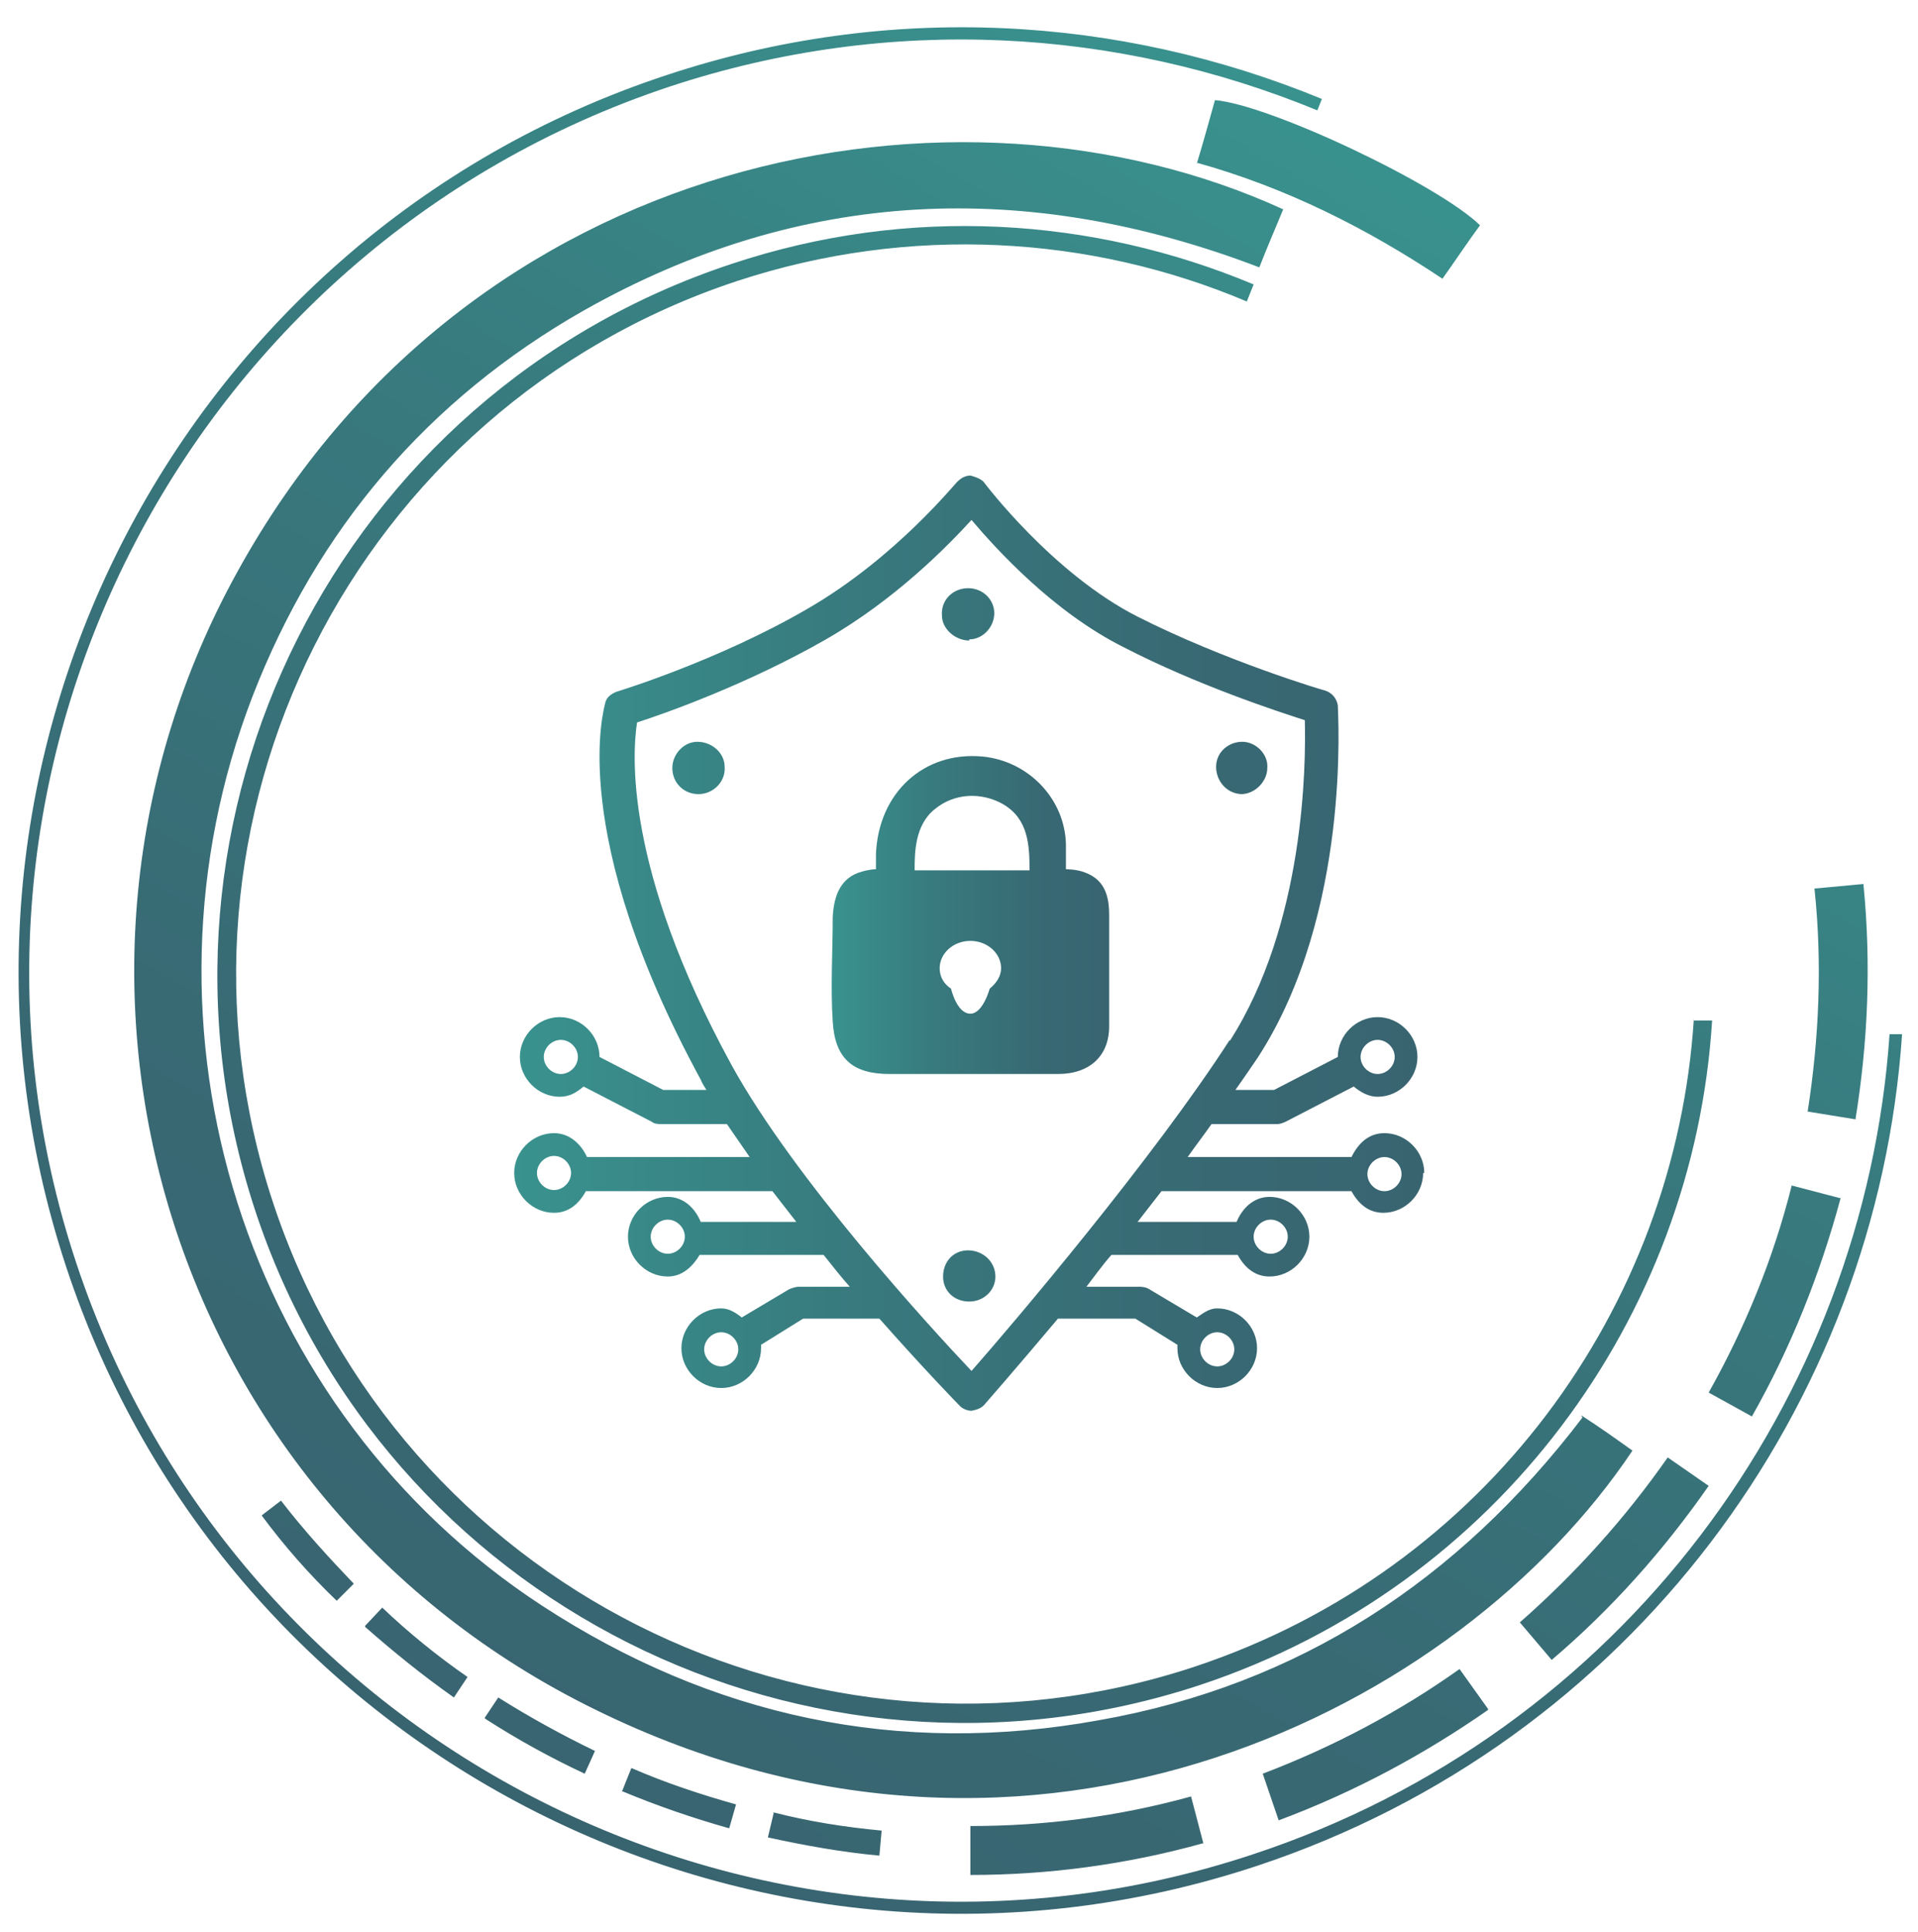
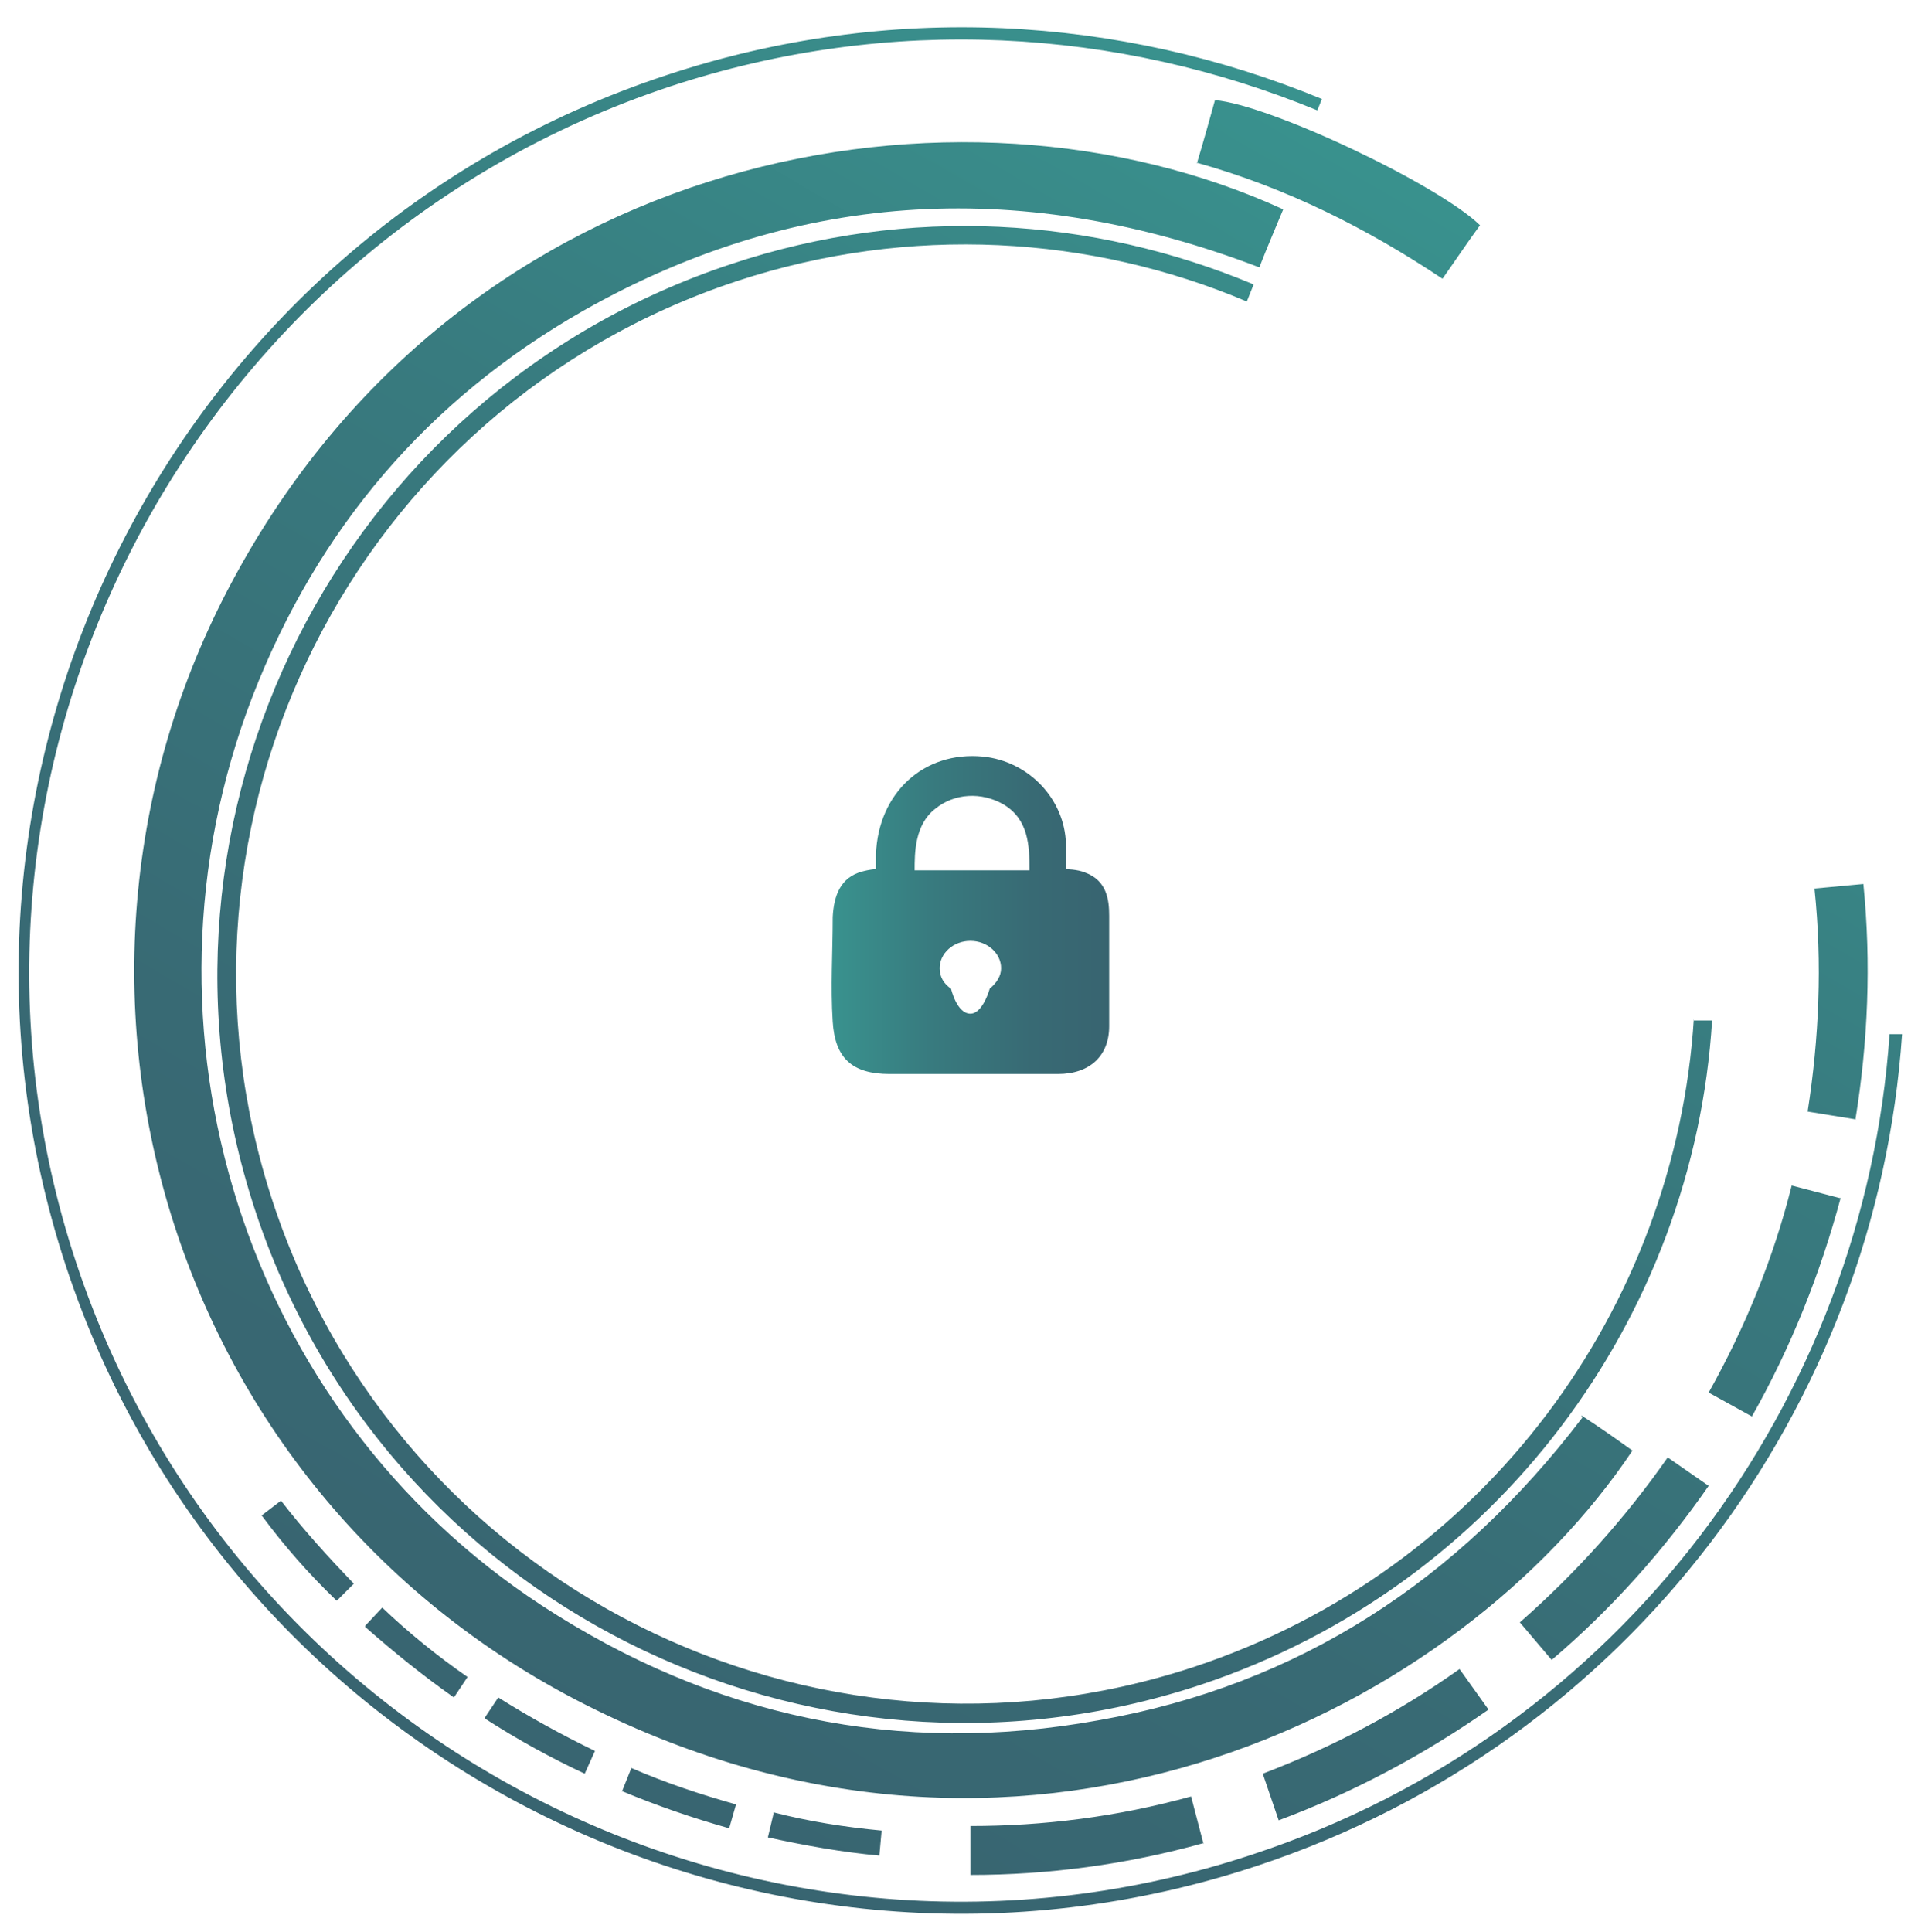
<svg xmlns="http://www.w3.org/2000/svg" xmlns:xlink="http://www.w3.org/1999/xlink" id="kiberbiztonsági_megoldások" viewBox="0 0 16.86 16.98">
  <defs>
    <style>.cls-1{fill:url(#linear-gradient);}.cls-1,.cls-2,.cls-3{stroke-width:0px;}.cls-2{fill:url(#linear-gradient-2);}.cls-3{fill:url(#linear-gradient-3);}</style>
    <linearGradient id="linear-gradient" x1="666.36" y1="-2038.07" x2="673.87" y2="-2023.38" gradientTransform="translate(-2060.48 549.4) rotate(57.09)" gradientUnits="userSpaceOnUse">
      <stop offset="0" stop-color="#39928e" />
      <stop offset=".35" stop-color="#387b7f" />
      <stop offset=".72" stop-color="#386a74" />
      <stop offset="1" stop-color="#386470" />
    </linearGradient>
    <linearGradient id="linear-gradient-2" x1="4.53" y1="8.31" x2="12.52" y2="8.31" gradientTransform="matrix(1,0,0,1,0,0)" xlink:href="#linear-gradient" />
    <linearGradient id="linear-gradient-3" x1="7.32" y1="8.04" x2="9.76" y2="8.04" gradientTransform="matrix(1,0,0,1,0,0)" xlink:href="#linear-gradient" />
  </defs>
  <path class="cls-1" d="m2.47,13.19c.2.26.42.5.64.73l-.15.15c-.24-.23-.46-.48-.66-.75l.17-.13Zm13.7-2.66l-.42-.11c-.16.64-.41,1.25-.73,1.82l.38.21c.34-.6.6-1.25.78-1.92Zm-1.28-1.58c-.16,2.54-1.83,4.85-4.39,5.7-3.36,1.11-6.99-.72-8.1-4.08S3.12,3.58,6.48,2.47c1.52-.5,3.11-.4,4.48.18l.06-.15c-1.41-.59-3.03-.7-4.59-.18C2.98,3.46,1.11,7.18,2.24,10.63s4.86,5.32,8.31,4.18c2.62-.87,4.34-3.24,4.5-5.84h-.16Zm-10.62,6.16c.28.18.57.34.87.48l.09-.2c-.29-.14-.58-.3-.85-.47l-.12.18Zm-1.06-.81c.25.22.51.43.78.62l.12-.18c-.26-.18-.52-.39-.75-.61l-.15.16Zm7.37,1.91l-.11-.42c-.65.18-1.3.26-1.94.26v.43c.68,0,1.37-.09,2.05-.28Zm5.73-6.37c.11-.68.14-1.37.07-2.07l-.43.04c.07.66.04,1.32-.06,1.96l.43.07Zm-10.85,5.9c.31.13.63.24.95.33l.06-.21c-.32-.09-.62-.19-.92-.32l-.08.2Zm1.34.2l-.05.21c.32.07.65.13.98.16l.02-.22c-.32-.03-.64-.08-.95-.16Zm7.11-3.48c-1.09,1.43-2.49,2.35-4.25,2.66-1.76.32-3.4-.03-4.9-1.01-2.61-1.71-3.67-5.06-2.54-7.99.57-1.47,1.54-2.61,2.91-3.39,1.91-1.08,3.9-1.16,5.94-.38.07-.18.14-.34.21-.51-2.86-1.31-7.15-.52-9.19,3.18-1.98,3.57-.64,8.16,3.15,10.01,3.87,1.9,7.6-.02,9.11-2.28-.14-.1-.28-.2-.45-.31Zm.75.35c-.37.53-.81,1.02-1.3,1.45l.28.33c.53-.45.99-.97,1.38-1.53l-.36-.25Zm-1.58,2.21l-.25-.35c-.52.37-1.1.68-1.73.92l.14.41c.67-.25,1.28-.58,1.84-.97ZM10.52,1.43c.79.22,1.5.58,2.16,1.02.12-.17.22-.32.33-.47-.37-.36-1.85-1.06-2.33-1.1-.05.18-.1.36-.16.56ZM.58,11.13c1.43,4.34,6.13,6.71,10.47,5.27,3.29-1.09,5.45-4.05,5.67-7.31h-.11c-.22,3.21-2.35,6.14-5.6,7.21-4.28,1.42-8.92-.92-10.34-5.2S1.61,2.18,5.89.76c1.94-.64,3.94-.51,5.69.21l.04-.1C9.85.14,7.82.01,5.86.66,1.52,2.09-.85,6.79.58,11.13Z" />
-   <path class="cls-2" d="m10.92,6.98c-.13,0-.23-.11-.23-.24,0-.13.11-.22.23-.22.12,0,.23.11.22.23,0,.12-.11.23-.23.23Zm-4.79-.46c-.12,0-.22.11-.22.23,0,.13.1.23.23.23.13,0,.24-.11.23-.24,0-.12-.11-.22-.24-.22Zm2.38,4.47c-.13,0-.22.1-.22.23,0,.13.1.22.23.22.13,0,.23-.1.23-.22,0-.13-.11-.23-.24-.23Zm.01-5.37c.12,0,.22-.11.22-.23,0-.12-.1-.22-.23-.22-.13,0-.24.1-.23.24,0,.12.12.22.24.22Zm3.99,4.69c0,.19-.16.35-.35.35-.13,0-.22-.08-.28-.19h-1.67c-.07.09-.14.18-.21.27h.87c.05-.12.15-.22.29-.22.19,0,.35.16.35.35s-.16.35-.35.35c-.13,0-.22-.08-.28-.19h-1.11c-.08.09-.15.19-.22.28h.47s.05,0,.08.02l.42.25c.06-.04.11-.08.18-.08.19,0,.35.16.35.35s-.16.35-.35.35-.35-.16-.35-.35c0,0,0-.02,0-.03l-.37-.23h-.68c-.37.44-.65.76-.65.76-.03.03-.06.04-.11.05-.04,0-.08-.02-.1-.04-.03-.03-.33-.34-.71-.77h-.67l-.37.23s0,.02,0,.03c0,.19-.16.35-.35.35s-.35-.16-.35-.35.16-.35.35-.35c.07,0,.13.04.18.08l.42-.25s.05-.02.08-.02h.45c-.08-.09-.15-.18-.23-.28h-1.09c-.06.1-.15.19-.28.19-.19,0-.35-.16-.35-.35s.16-.35.35-.35c.14,0,.24.1.29.22h.84c-.07-.09-.14-.18-.21-.27h-1.64c-.06.11-.15.19-.28.19-.19,0-.35-.16-.35-.35s.16-.35.35-.35c.14,0,.24.1.29.21h1.43c-.07-.1-.13-.19-.2-.29h-.59s-.05,0-.07-.02l-.6-.31c-.06.05-.12.09-.21.09-.19,0-.35-.16-.35-.35s.16-.35.35-.35.35.16.35.35c0,0,0,0,0,0l.56.29h.38s-.04-.06-.05-.09c-1.18-2.17-.85-3.26-.84-3.31s.05-.08.1-.1c0,0,.89-.27,1.68-.73.78-.45,1.31-1.12,1.32-1.12.03-.03.07-.05.11-.05h0s.09.02.12.06c0,0,.6.8,1.35,1.18.77.39,1.64.65,1.65.65.06.02.1.07.11.13,0,.07.12,1.82-.7,3.09-.06.09-.13.19-.2.29h.34l.56-.29s0,0,0,0c0-.19.16-.35.35-.35s.35.16.35.35-.16.35-.35.35c-.08,0-.15-.04-.21-.09l-.6.31s-.04.02-.07.02h-.58c-.07.1-.14.19-.21.29h1.44c.06-.12.15-.21.29-.21.19,0,.35.16.35.35Zm-.55-1.02c0,.08.07.15.15.15s.15-.07.15-.15-.07-.15-.15-.15-.15.07-.15.15Zm-6.88,0c0-.08-.07-.15-.15-.15s-.15.07-.15.15.07.15.15.15.15-.07.15-.15Zm-.06,1.02c0-.08-.07-.15-.15-.15s-.15.07-.15.15.07.15.15.15.15-.07.15-.15Zm1,.56c0-.08-.07-.15-.15-.15s-.15.07-.15.15.07.15.15.15.15-.07.15-.15Zm.47.99c0-.08-.07-.15-.15-.15s-.15.07-.15.15.07.15.15.15.15-.07.15-.15Zm4.06,0c0,.08.07.15.15.15s.15-.07.15-.15-.07-.15-.15-.15-.15.07-.15.15Zm.47-.99c0,.08.07.15.15.15s.15-.07.15-.15-.07-.15-.15-.15-.15.07-.15.15Zm-.21-1.72c.66-1.03.67-2.43.66-2.82-.25-.08-.95-.31-1.59-.64-.62-.31-1.12-.86-1.34-1.12-.21.23-.67.7-1.28,1.05-.68.39-1.41.65-1.66.73-.04.26-.12,1.27.83,3.01.55,1,1.74,2.3,2.11,2.69.37-.42,1.6-1.87,2.27-2.91Zm1.51,1.17c0-.08-.07-.15-.15-.15s-.15.07-.15.15.07.15.15.15.15-.07.15-.15Z" />
  <path class="cls-3" d="m7.7,7.64c-.05,0-.12.02-.12.02-.19.05-.25.21-.26.4,0,.31-.02.61,0,.92.02.32.17.46.5.46.25,0,.49,0,.74,0,.12,0,.25,0,.37,0s.25,0,.37,0c.28,0,.45-.16.45-.42,0-.32,0-.65,0-.97,0-.14-.02-.31-.21-.38-.07-.03-.17-.03-.17-.03,0,0,0-.15,0-.22-.01-.4-.33-.73-.73-.77-.52-.05-.92.32-.94.86v.14m1,1.04s-.06.22-.17.22c-.12,0-.17-.22-.17-.22-.06-.04-.1-.1-.1-.18,0-.13.12-.24.27-.24s.27.11.27.24c0,.07-.04.13-.1.18,0,0,0,0,0,0Zm-.66-1.04c0-.15,0-.4.18-.54.17-.14.41-.15.6-.04.22.13.23.36.23.58h-1.01Z" />
</svg>